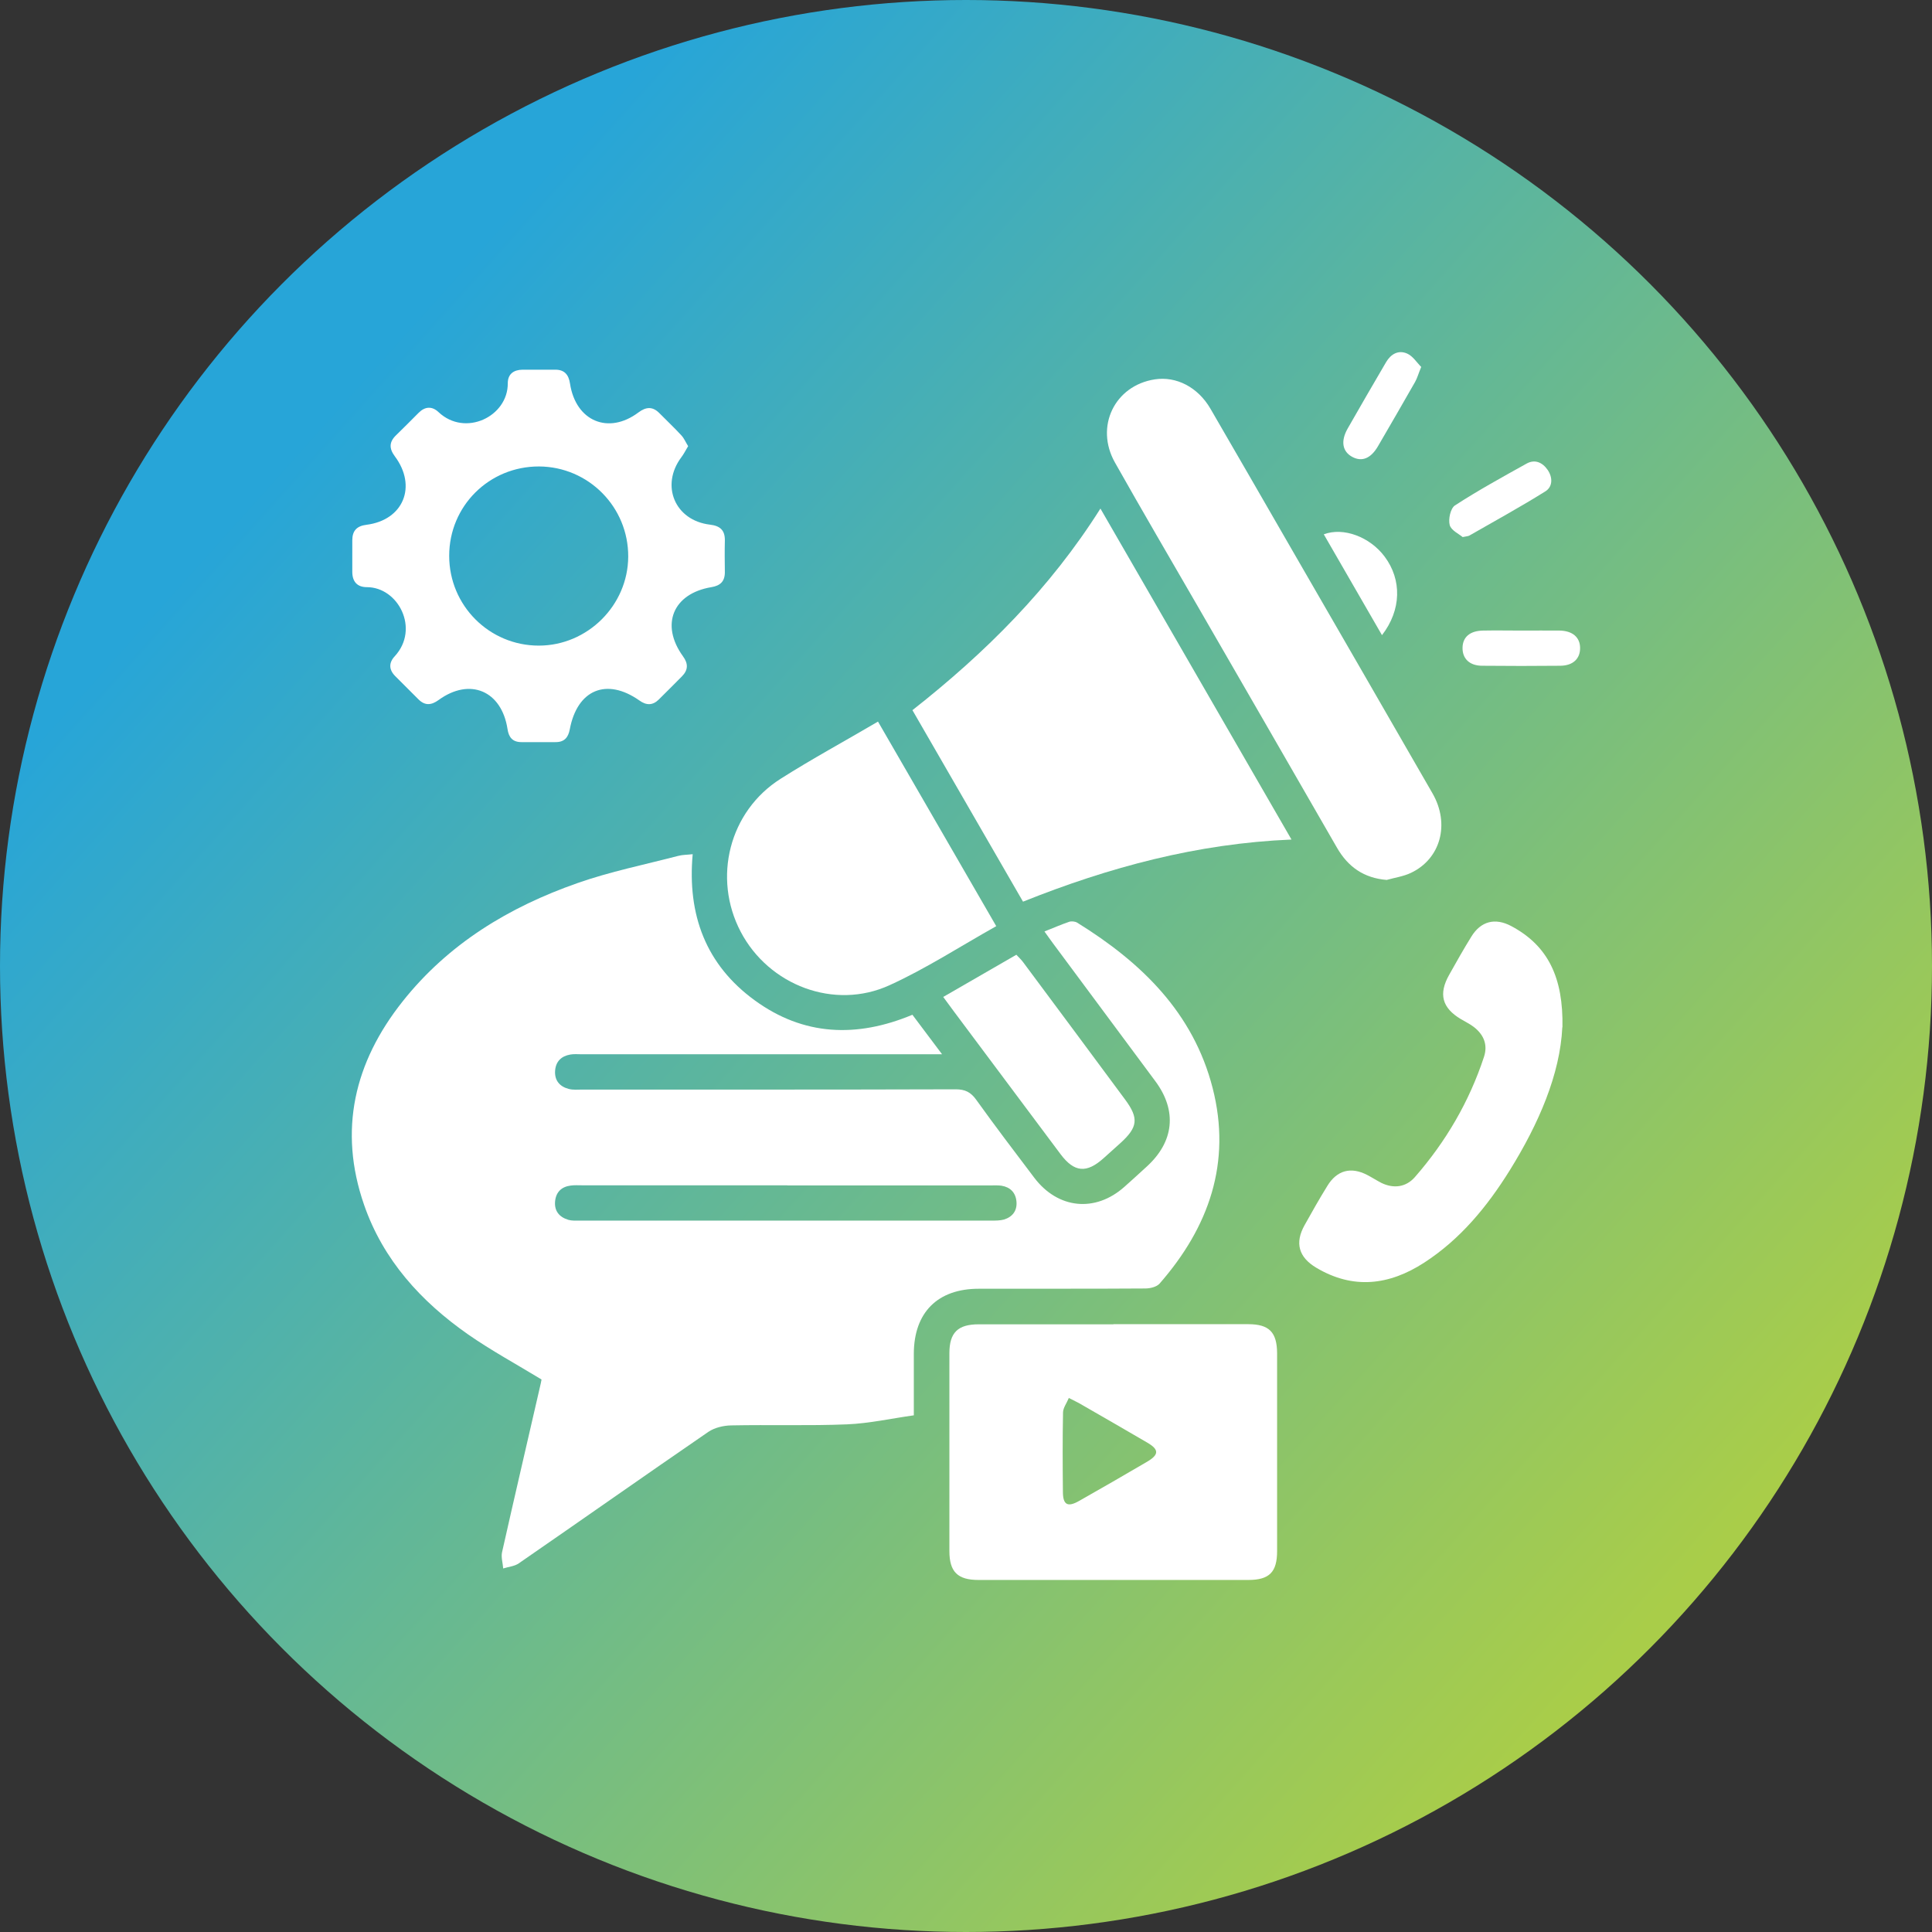
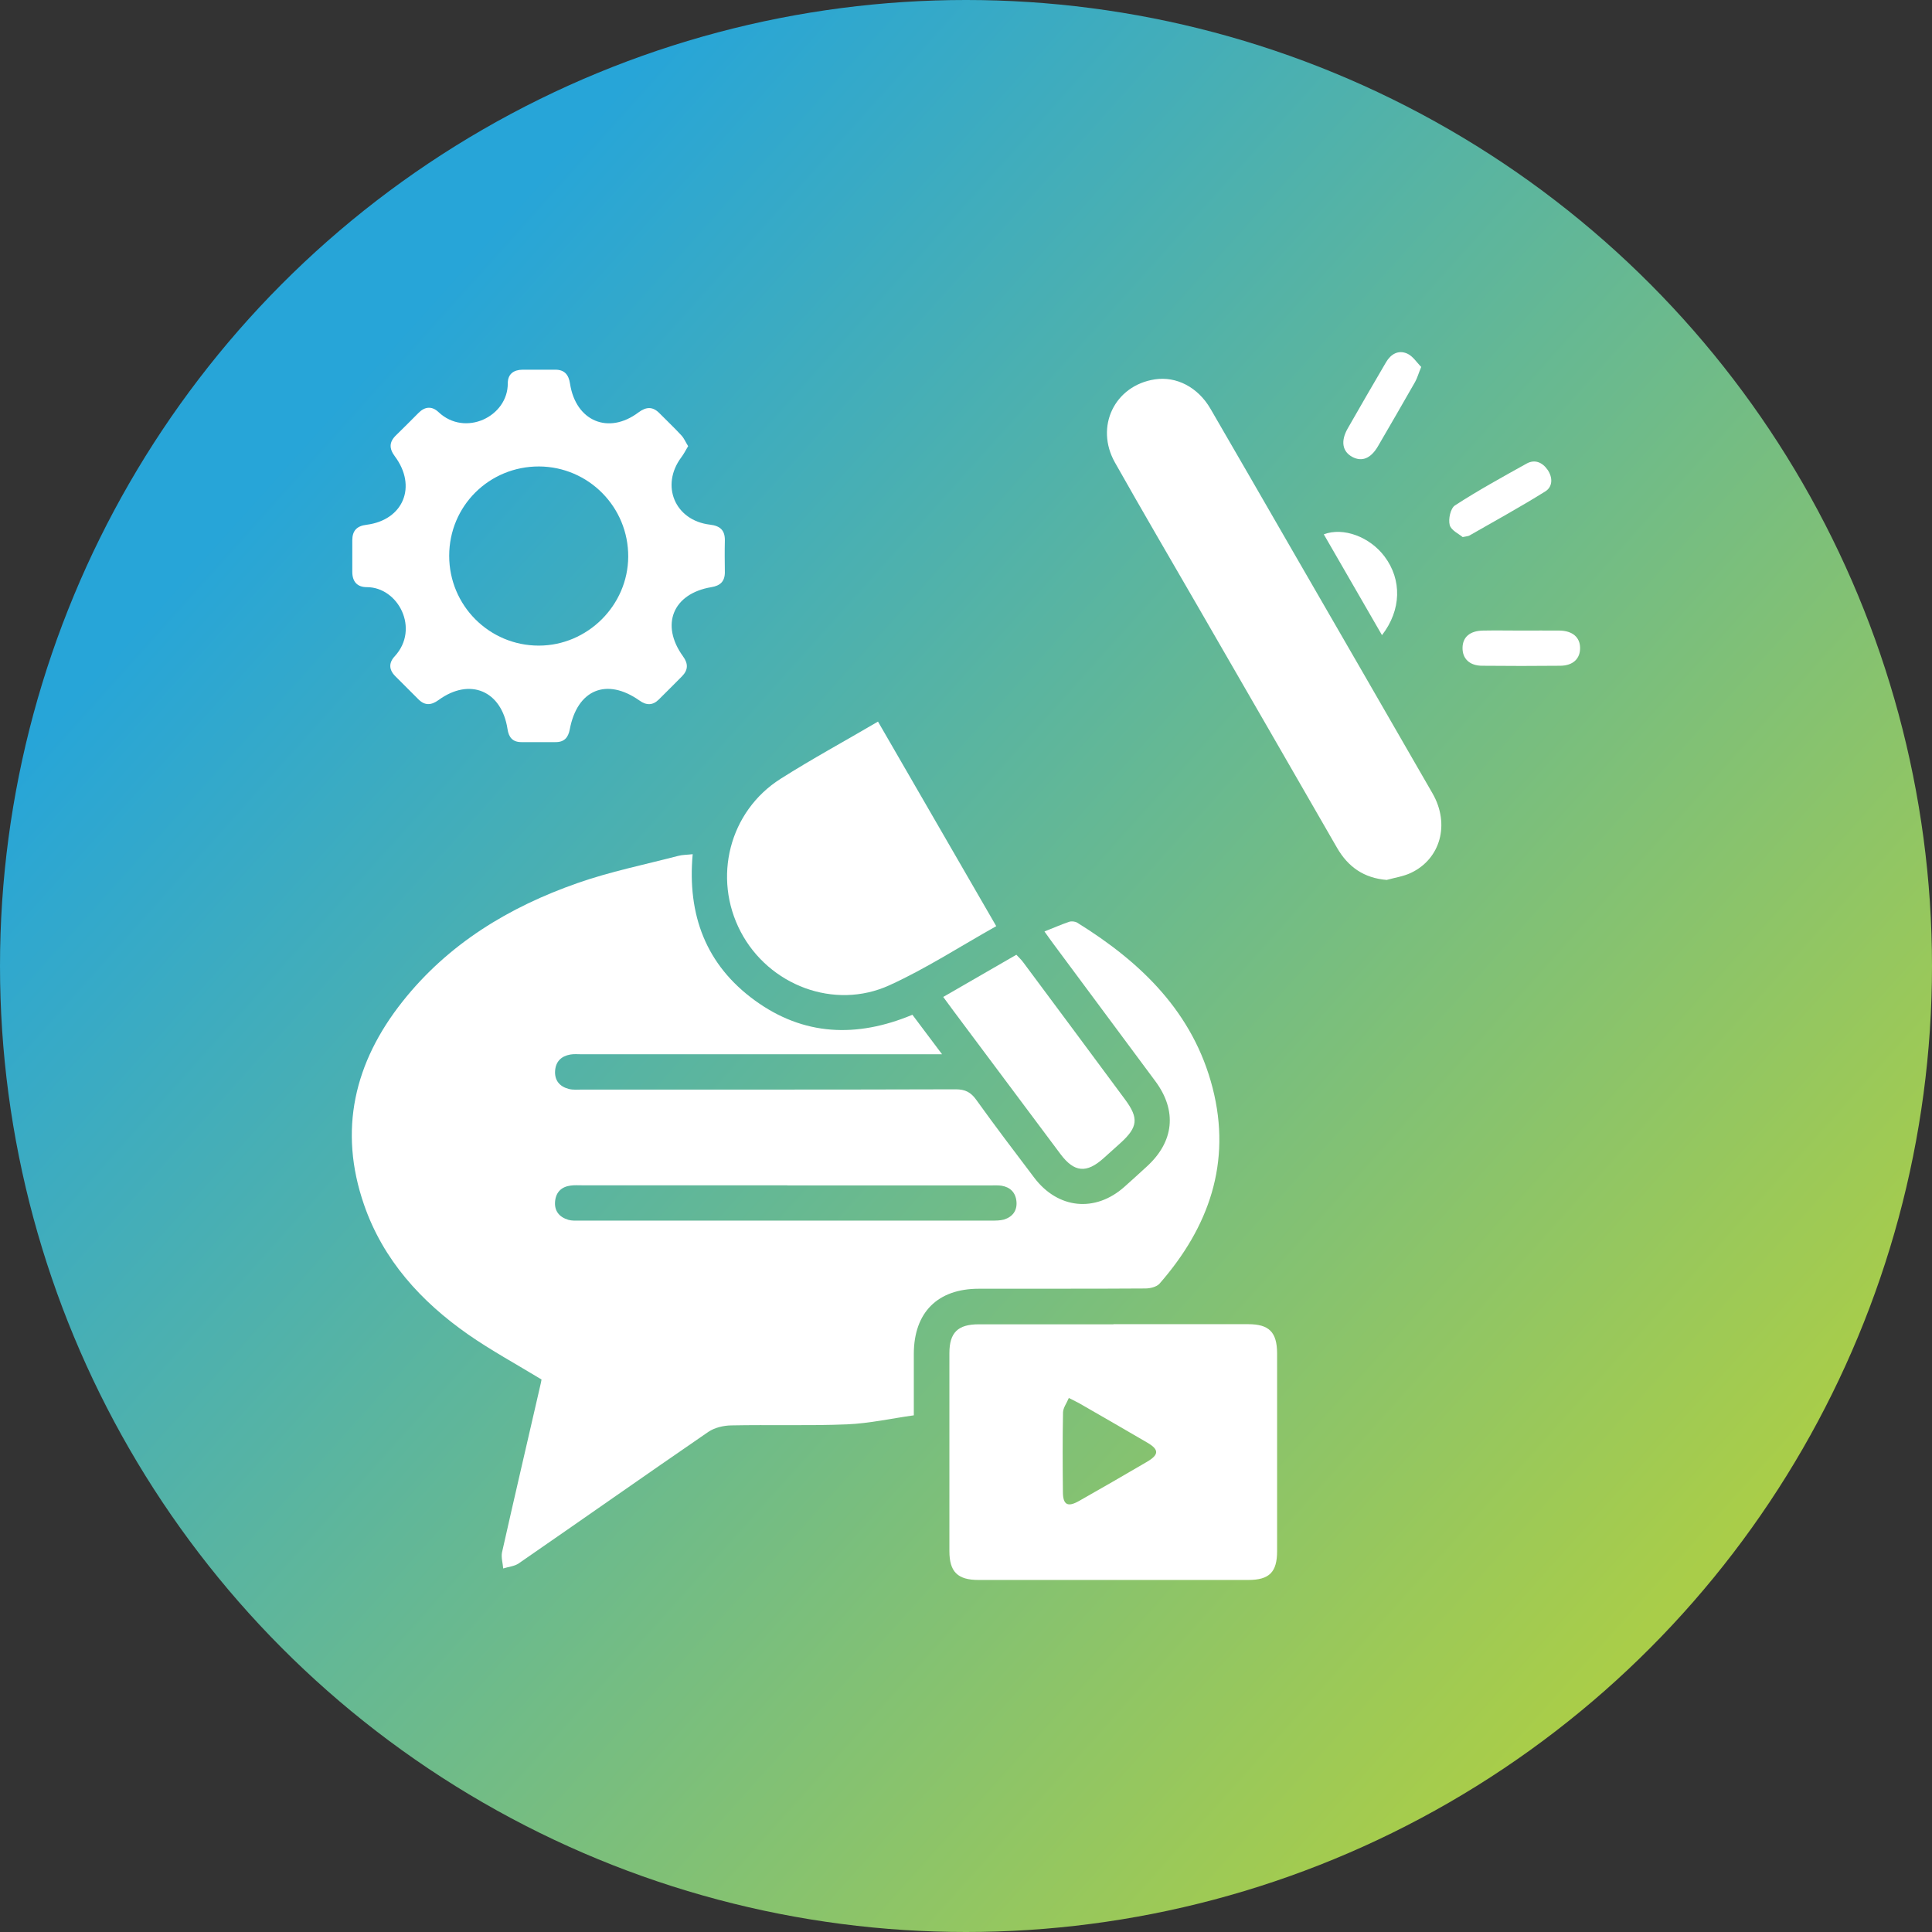
<svg xmlns="http://www.w3.org/2000/svg" id="Layer_2" data-name="Layer 2" viewBox="0 0 147.74 147.74">
  <rect x="0" y="0" width="147.74" height="147.74" fill="#333333" stroke="none" />
  <defs>
    <style>
      .cls-1 {
        fill: #fff;
      }

      .cls-2 {
        fill: url(#linear-gradient);
      }
    </style>
    <linearGradient id="linear-gradient" x1="25.74" y1="30.72" x2="127.87" y2="122.28" gradientUnits="userSpaceOnUse">
      <stop offset="0" stop-color="#27a5d8" />
      <stop offset="1" stop-color="#a9cd49" />
    </linearGradient>
  </defs>
  <g id="Layer_1-2" data-name="Layer 1">
    <g>
      <circle class="cls-2" cx="73.87" cy="73.87" r="73.87" />
      <g>
        <path class="cls-1" d="m69.78,77.61c.73.98,1.42,1.9,2.26,3.01h-1.15c-8.8,0-17.61,0-26.41,0-.29,0-.58-.03-.87.02-.68.12-1.1.52-1.16,1.22-.06.76.35,1.23,1.04,1.41.33.09.7.05,1.05.05,9.51,0,19.02.01,28.54-.02.73,0,1.16.22,1.58.81,1.44,2.01,2.94,3.98,4.43,5.95,1.81,2.39,4.66,2.68,6.89.7.58-.51,1.14-1.03,1.71-1.55,2.09-1.9,2.34-4.27.66-6.53-2.6-3.51-5.21-7.02-7.81-10.52-.21-.28-.41-.57-.67-.93.66-.26,1.27-.53,1.89-.74.18-.06.46-.03.62.07,4.89,3.03,8.87,6.87,10.35,12.64,1.46,5.7-.28,10.64-4.06,14.96-.22.25-.72.37-1.09.37-4.24.03-8.48.01-12.73.02-3.15,0-4.96,1.81-4.97,4.97,0,1.51,0,3.02,0,4.71-1.72.24-3.41.62-5.11.69-2.95.12-5.9.02-8.85.08-.59.01-1.28.17-1.76.5-4.85,3.33-9.65,6.71-14.49,10.05-.33.23-.79.26-1.19.39-.03-.41-.17-.85-.09-1.23.97-4.32,1.98-8.63,2.97-12.95.03-.12.04-.24.05-.27-1.92-1.17-3.84-2.21-5.62-3.45-3.6-2.52-6.49-5.69-7.95-9.91-1.98-5.71-.74-10.9,2.94-15.54,3.5-4.42,8.15-7.23,13.38-9.06,2.5-.88,5.13-1.41,7.7-2.08.33-.09.69-.08,1.11-.13-.42,4.64,1.01,8.46,4.75,11.18,3.72,2.71,7.78,2.88,12.05,1.1Zm-9.57,13.03c-5.23,0-10.47,0-15.7,0-.29,0-.58-.02-.87.02-.69.09-1.11.48-1.19,1.18-.08.75.31,1.23,1.01,1.44.27.08.57.06.86.06,10.5,0,21,0,31.5,0,.32,0,.65,0,.95-.08.65-.2,1.02-.67.96-1.37-.06-.69-.47-1.11-1.15-1.22-.28-.04-.58-.02-.87-.02-5.17,0-10.34,0-15.51,0Z" />
        <path class="cls-1" d="m85.14,101.26c3.44,0,6.87,0,10.31,0,1.6,0,2.2.61,2.21,2.22,0,5.04,0,10.09,0,15.13,0,1.61-.59,2.21-2.21,2.21-6.87,0-13.75,0-20.62,0-1.6,0-2.23-.62-2.23-2.21,0-5.04,0-10.09,0-15.13,0-1.58.65-2.21,2.24-2.21,3.44,0,6.87,0,10.31,0Zm-3.41,5.65c-.16.39-.43.74-.44,1.09-.04,2.02-.03,4.05-.01,6.07,0,1.01.36,1.21,1.25.7,1.73-.98,3.45-1.97,5.17-2.98.94-.55.95-.94.02-1.48-1.72-1.01-3.44-1.99-5.17-2.99-.19-.11-.4-.2-.82-.42Z" />
-         <path class="cls-1" d="m69.77,54.31c5.6-4.4,10.53-9.32,14.38-15.42,4.9,8.48,9.72,16.83,14.61,25.31-7.21.3-13.93,2.11-20.53,4.75-2.82-4.88-5.61-9.71-8.46-14.65Z" />
        <path class="cls-1" d="m52.62,34.12c-.19.32-.33.6-.52.85-1.61,2.16-.49,4.83,2.19,5.15.78.09,1.16.43,1.14,1.23-.02.8-.01,1.61,0,2.41,0,.71-.36,1.03-1.03,1.14-2.94.49-3.92,2.87-2.17,5.29.41.56.4,1.05-.09,1.54-.59.59-1.18,1.19-1.77,1.77-.46.45-.94.45-1.47.07-2.51-1.77-4.76-.84-5.33,2.21-.12.63-.43.98-1.1.97-.87,0-1.74,0-2.6,0-.67,0-.97-.37-1.06-1-.45-2.93-2.88-3.96-5.27-2.22-.55.4-1.04.45-1.54-.05-.59-.59-1.18-1.18-1.77-1.77-.5-.5-.51-1.03-.04-1.53,1.92-2.09.27-5.28-2.14-5.28-.73,0-1.11-.42-1.11-1.17,0-.8,0-1.61,0-2.41,0-.73.34-1.1,1.09-1.19,2.82-.36,3.88-2.94,2.16-5.24-.44-.59-.44-1.09.1-1.61.58-.56,1.14-1.13,1.71-1.7.49-.5,1.03-.54,1.53-.07,2.04,1.93,5.32.34,5.3-2.2,0-.71.45-1.03,1.13-1.04.84,0,1.67,0,2.51,0,.7,0,1.02.39,1.12,1.07.44,2.87,2.94,3.92,5.23,2.2.59-.44,1.09-.47,1.61.06.56.57,1.15,1.12,1.69,1.71.2.22.32.52.51.82Zm-18.27,8.39c0,3.79,3.06,6.86,6.85,6.86,3.72,0,6.82-3.07,6.84-6.8.02-3.79-3.03-6.88-6.82-6.9-3.81-.01-6.87,3.02-6.87,6.83Z" />
        <path class="cls-1" d="m106.06,67.29c-1.77-.14-2.98-1-3.83-2.48-3.53-6.15-7.09-12.29-10.63-18.43-2.12-3.67-4.26-7.32-6.34-11.01-1.55-2.75-.02-5.89,3.05-6.36,1.64-.25,3.29.59,4.25,2.24,2.11,3.63,4.21,7.28,6.31,10.92,3.56,6.17,7.13,12.33,10.68,18.51,1.34,2.34.61,5-1.66,6.07-.57.27-1.21.36-1.82.53Z" />
        <path class="cls-1" d="m76.19,70.82c-2.78,1.56-5.38,3.25-8.17,4.52-4.22,1.93-9.23.01-11.38-4.09-2.16-4.12-.88-9.21,3.06-11.7,2.38-1.51,4.87-2.86,7.44-4.37,3,5.19,5.97,10.34,9.04,15.64Z" />
-         <path class="cls-1" d="m119.47,78.55c-.17,3.6-1.8,7.37-4.01,10.93-1.73,2.78-3.78,5.28-6.56,7.08-2.66,1.72-5.42,2.07-8.25.38-1.34-.8-1.65-1.89-.89-3.25.56-1.01,1.13-2.01,1.74-3,.73-1.2,1.8-1.49,3.05-.84.37.19.72.42,1.09.61.93.45,1.87.33,2.55-.44,2.37-2.71,4.16-5.77,5.29-9.2.31-.94-.03-1.71-.78-2.29-.3-.23-.66-.4-.99-.6-1.44-.86-1.72-1.92-.89-3.39.55-.98,1.1-1.96,1.69-2.91.73-1.19,1.82-1.47,3.06-.81,2.83,1.51,3.98,3.96,3.91,7.74Z" />
        <path class="cls-1" d="m72.14,76.23c1.87-1.08,3.7-2.13,5.58-3.22.19.2.37.37.52.57,2.61,3.5,5.21,7.01,7.81,10.52,1.04,1.41.96,2.1-.36,3.3-.43.39-.86.77-1.29,1.16-1.31,1.18-2.25,1.1-3.3-.3-2.71-3.62-5.42-7.25-8.13-10.88-.27-.36-.53-.72-.84-1.14Z" />
        <path class="cls-1" d="m108.68,28.06c-.21.5-.3.85-.47,1.15-.94,1.64-1.88,3.28-2.84,4.92-.55.94-1.23,1.2-1.96.81-.76-.41-.9-1.2-.36-2.16.97-1.7,1.95-3.39,2.94-5.08.37-.63.95-.96,1.62-.66.43.19.73.68,1.08,1.03Z" />
        <path class="cls-1" d="m116.38,48.22c.96,0,1.93-.01,2.89,0,.98.02,1.55.51,1.56,1.32.01.83-.54,1.36-1.51,1.37-1.99.02-3.98.02-5.97,0-.97,0-1.52-.54-1.51-1.37.01-.82.56-1.3,1.56-1.32.99-.02,1.99,0,2.99,0Z" />
        <path class="cls-1" d="m111.85,41.07c-.28-.24-.88-.51-.99-.92-.12-.45.06-1.28.4-1.5,1.77-1.15,3.63-2.17,5.48-3.2.63-.35,1.21-.09,1.6.47.4.57.41,1.29-.16,1.65-1.9,1.19-3.86,2.26-5.81,3.38-.08.05-.18.05-.52.12Z" />
        <path class="cls-1" d="m105.68,48.57c-1.52-2.64-2.98-5.17-4.45-7.71,1.5-.57,3.53.2,4.65,1.7,1.33,1.77,1.29,4.09-.2,6.01Z" />
      </g>
    </g>
  </g>
</svg>